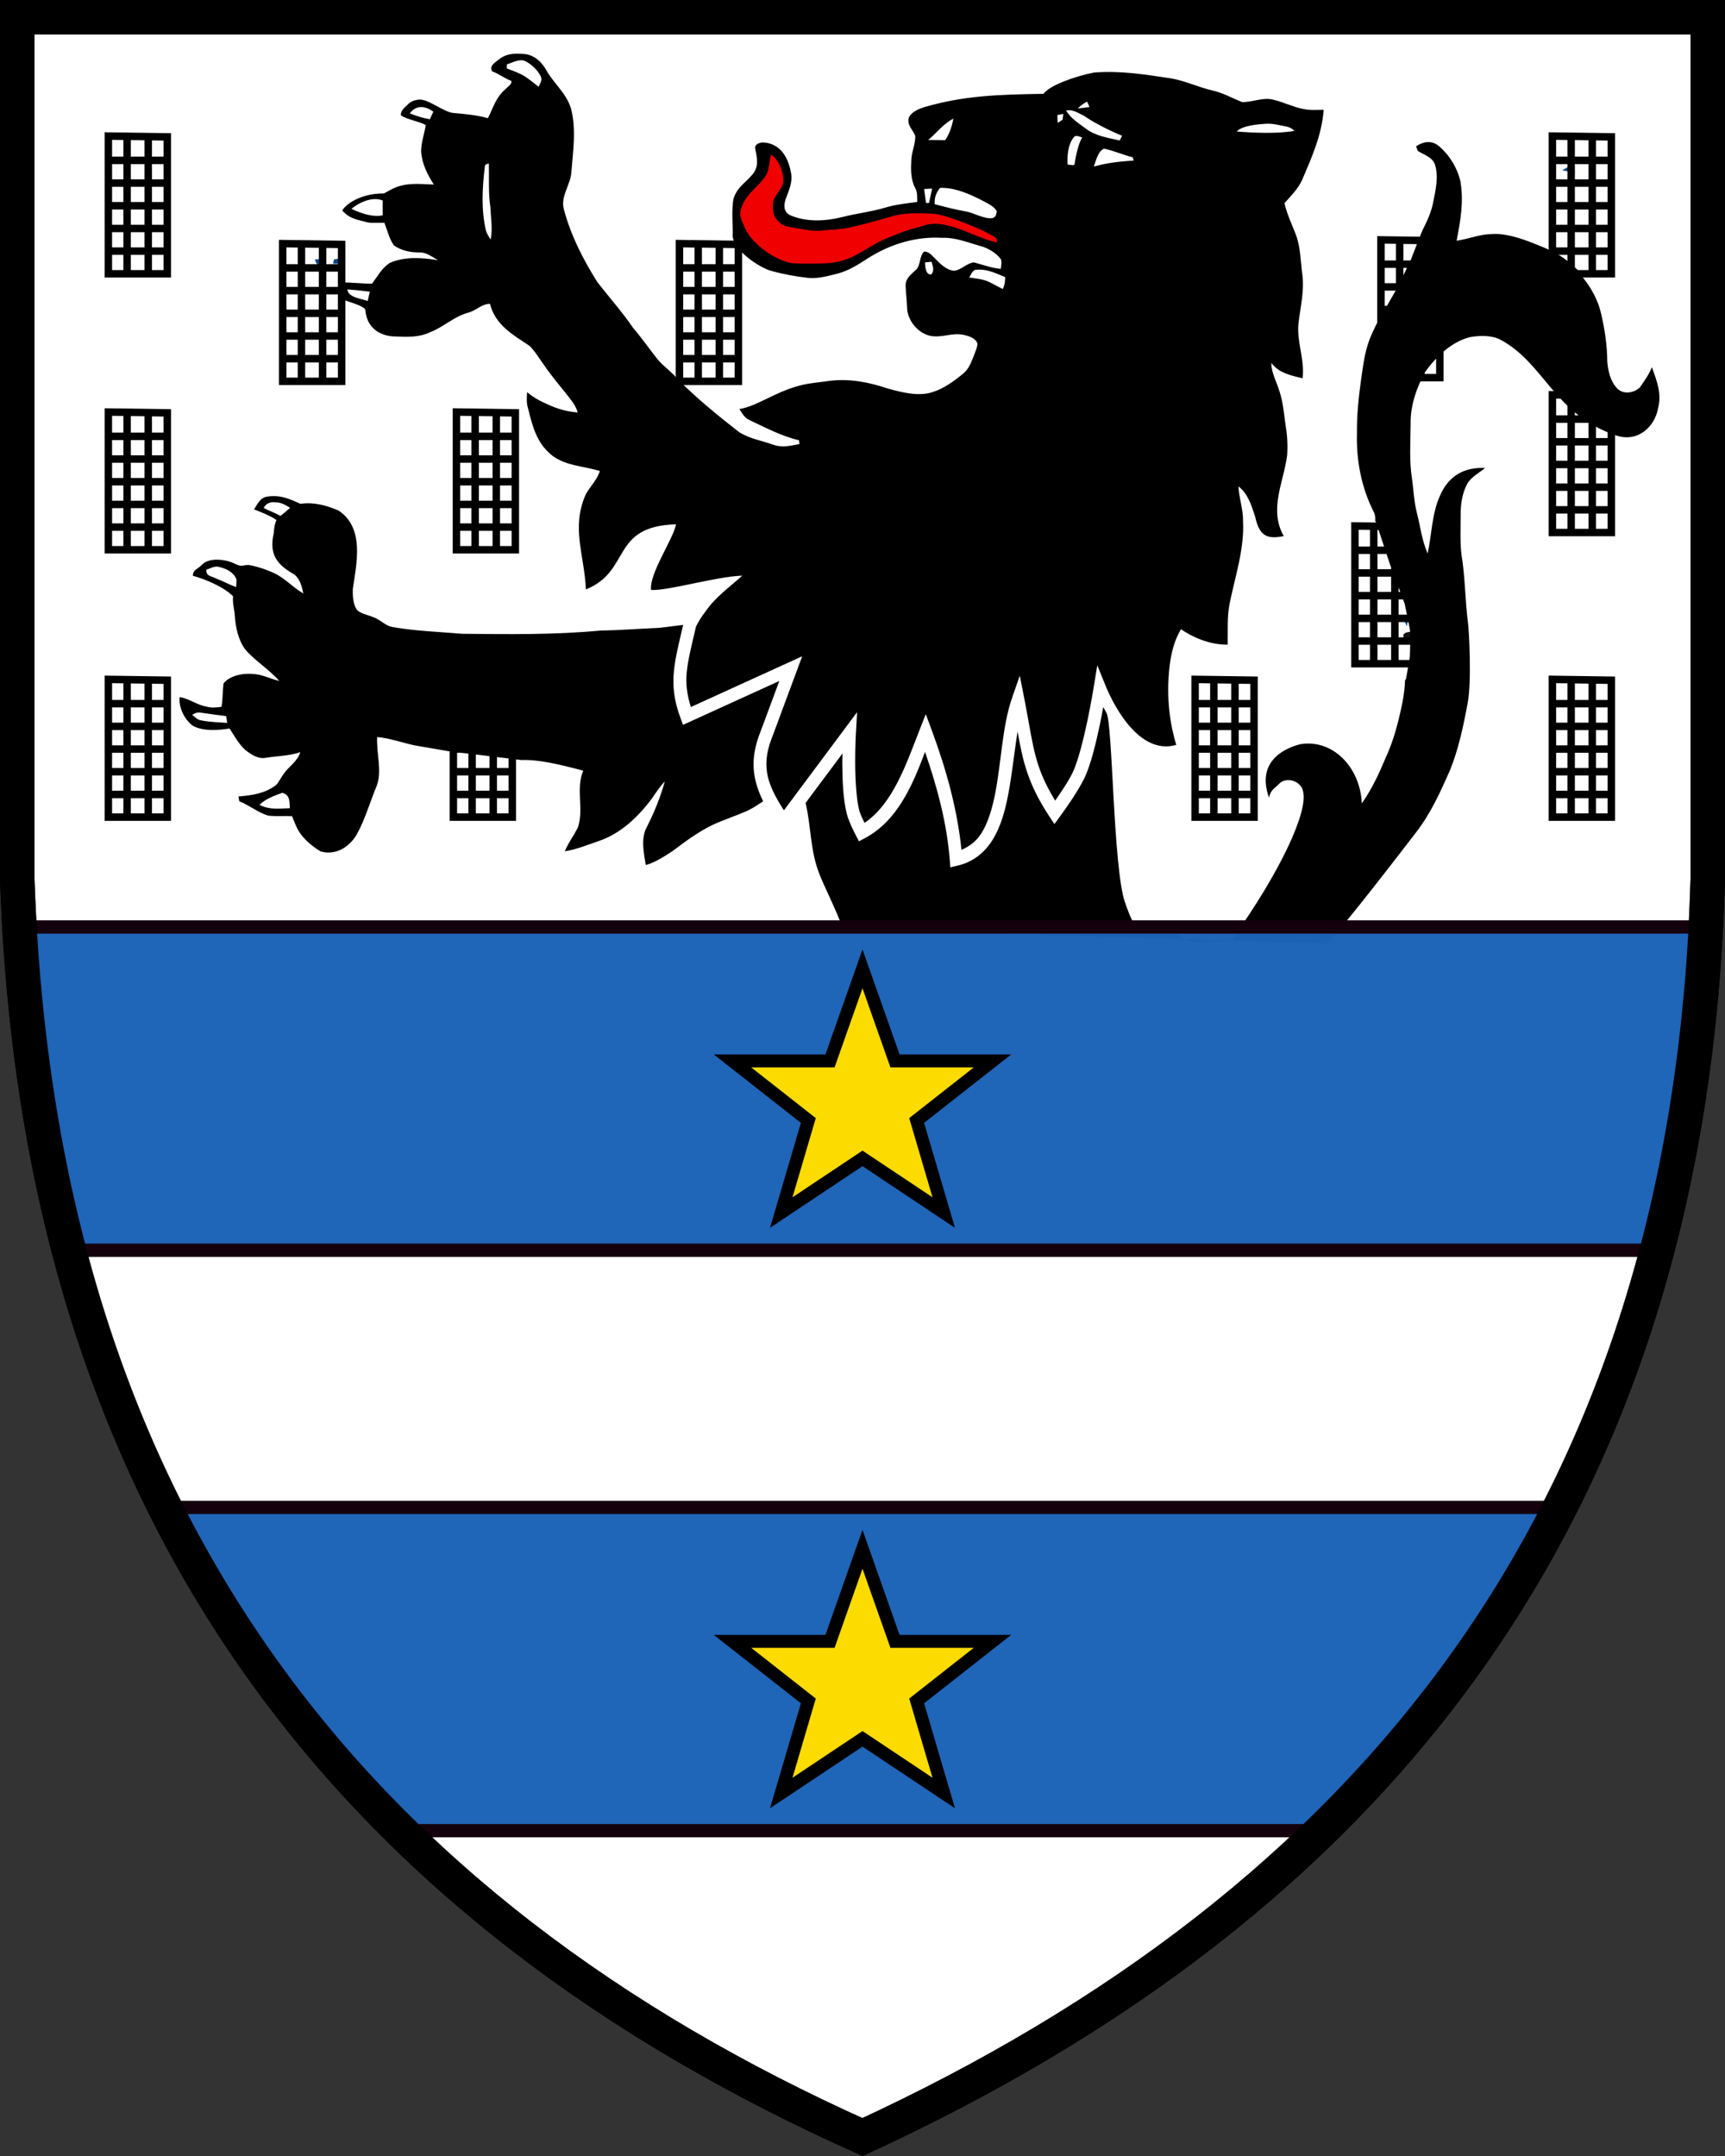
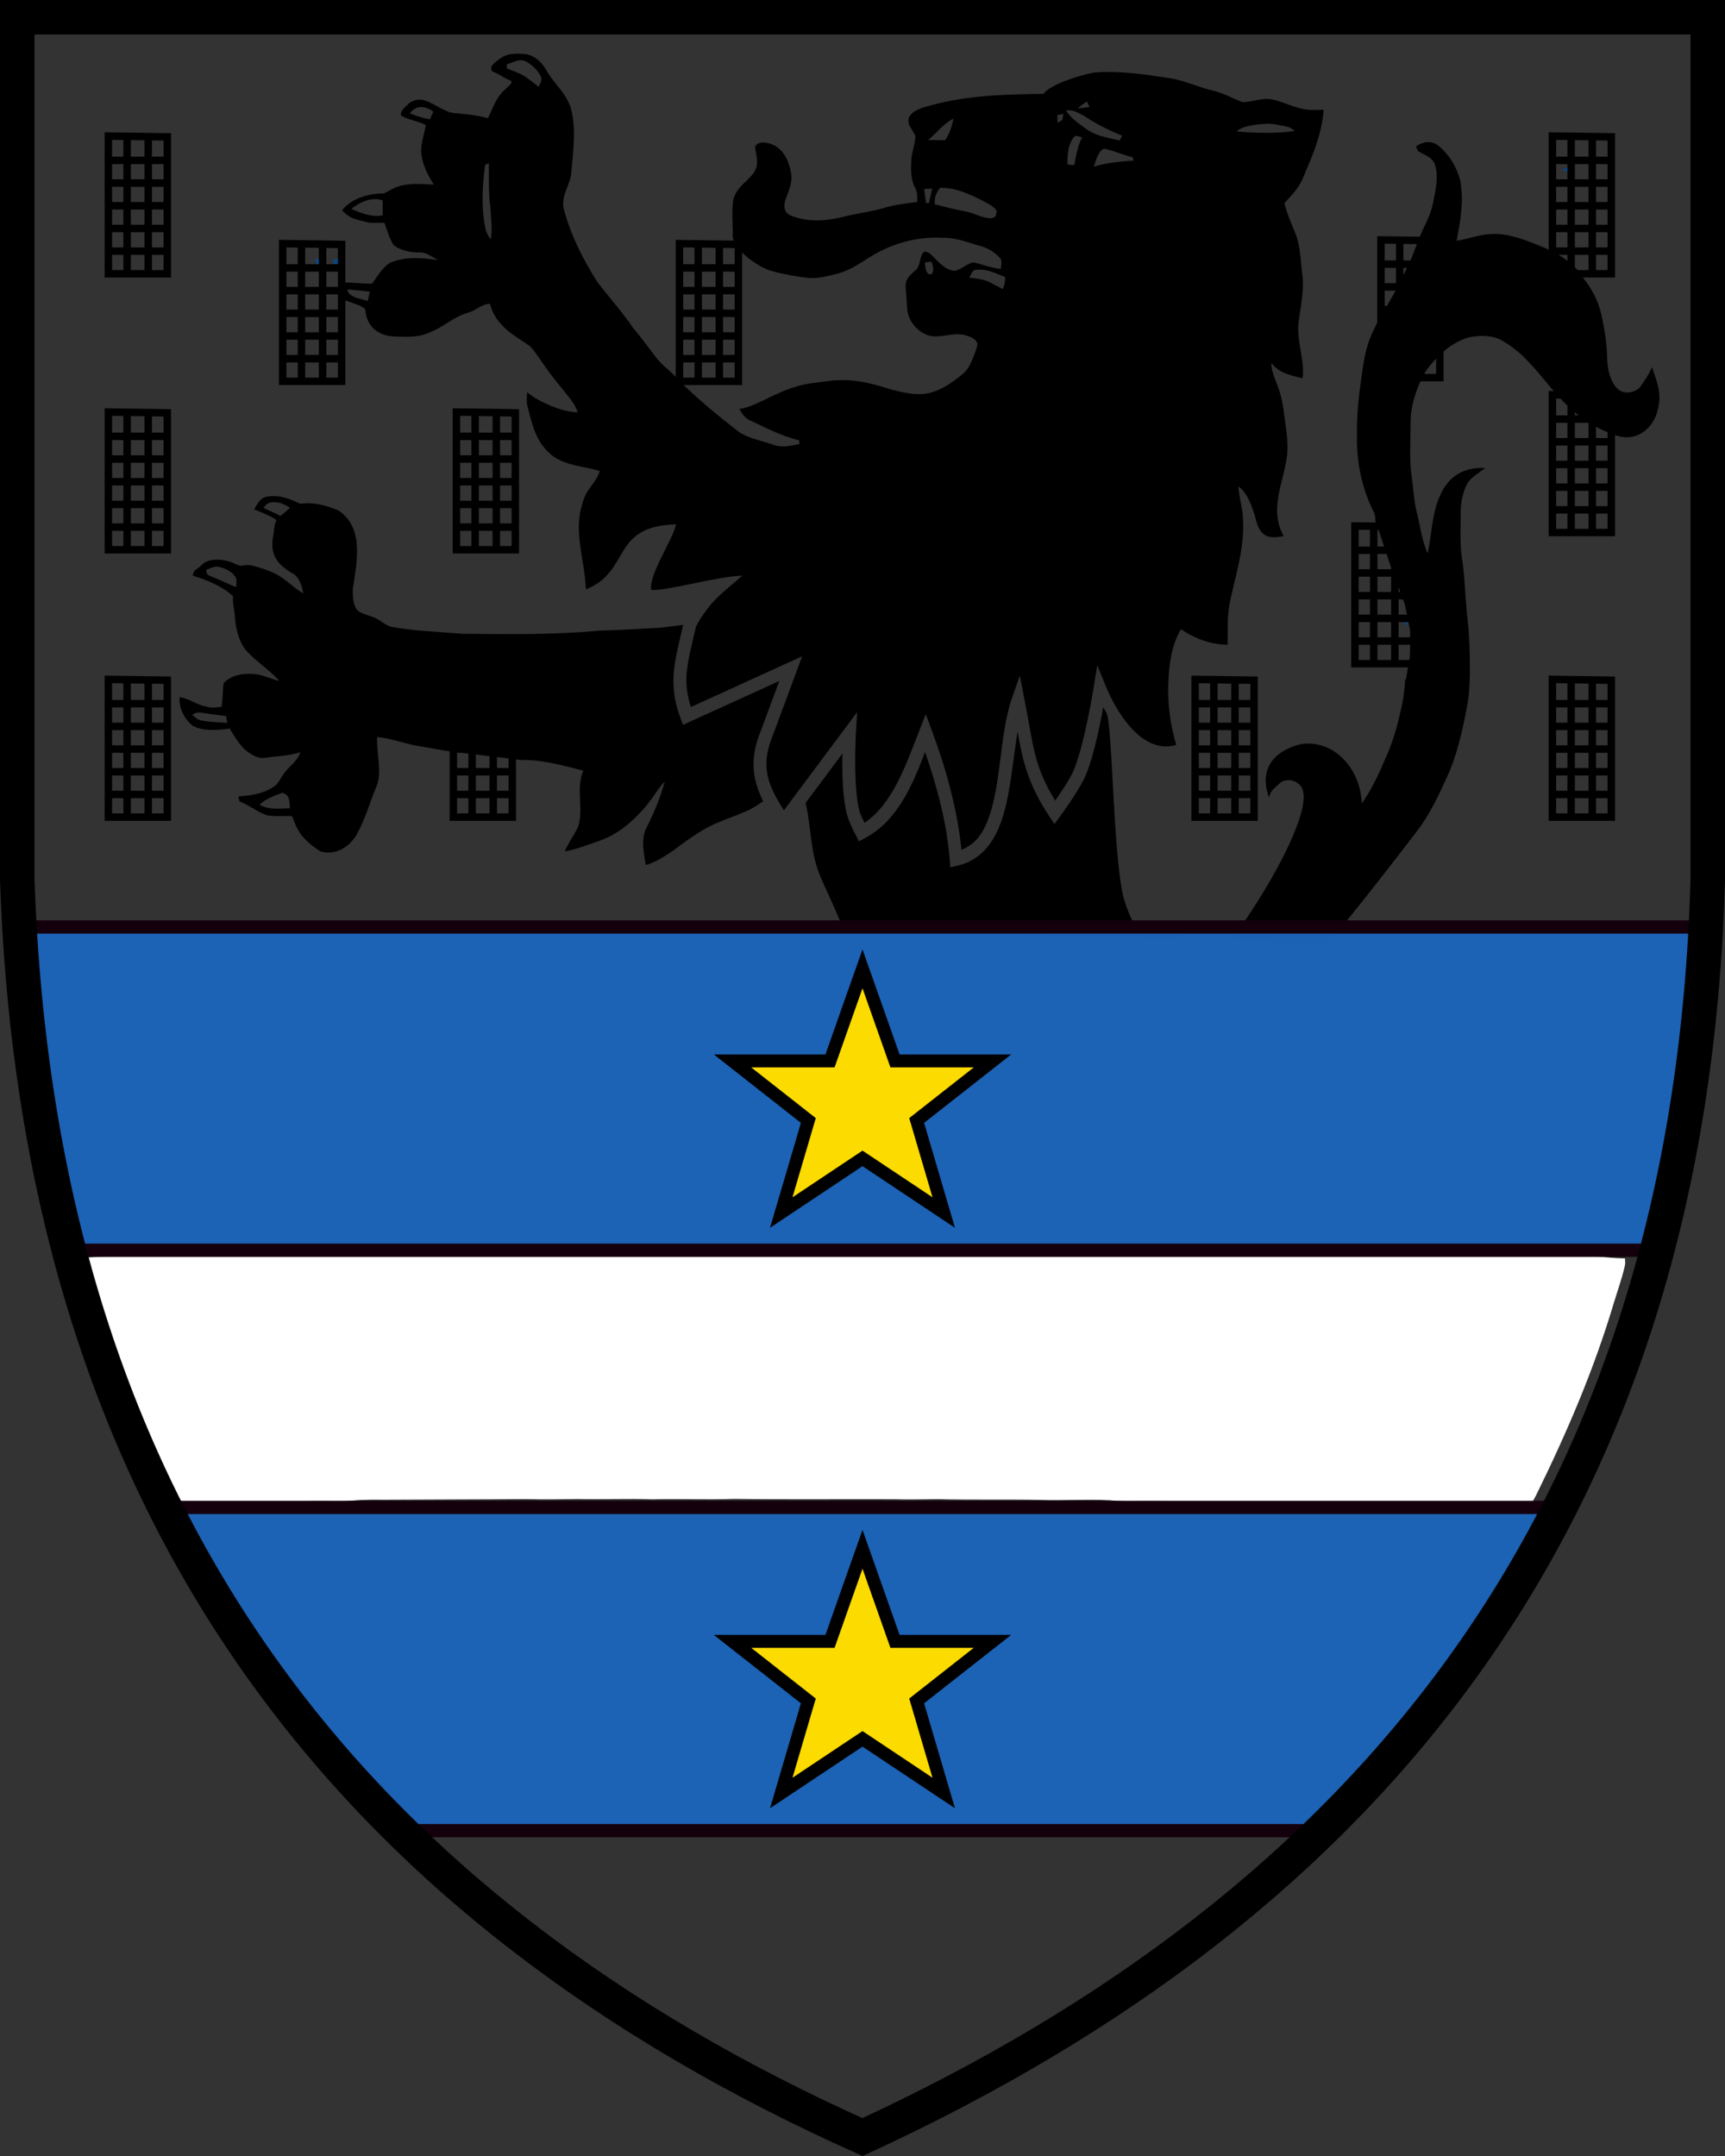
<svg xmlns="http://www.w3.org/2000/svg" width="400" height="500" version="1.1">
  <rect width="100%" height="100%" fill="#333333" stroke="none" />
-   <path d="M396 4H4v199.84c5 149.88 80 239.81 196 291.77 117-53.957 192-143.88 196-291.77z" fill="#fff" stroke="#000" stroke-width="8" />
  <path d="m118.78 12.508c-1.037 0.13-2.031 0.467-2.957 1.17-0.83 0.705-2.512 1.562-1.709 2.865 1.912 0.724 2.757 1.6 4.426 2.203 0.288 0.793-0.861 1.358-1.293 1.9-2.24 1.865-2.847 4.262-4.109 6.766-2.61-0.742-5.207-0.958-7.896-1.199-2.193-0.153-5.367-2.84-7.533-3.1-1.173-0.07-2.445 0.274-3.299 1.272-0.718 0.617-1.533 1.429-1.473 2.32 1.048 0.931 4.625 1.524 5.779 2.312-0.301 2.008-1.07 4.039-1.066 6.07 0.186 2.857 1.418 5.348 2.953 7.709-2.578-0.06-5.244-0.413-7.744 0.301-1.42 0.353-2.556 1.094-3.826 1.762-4.812-0.034-8.437 2.029-9.691 3.951 1.935 2.053 3.317 2.055 6.019 2.787 1.261 0.186 2.508 0.015 3.779 0.076 0.672 1.72 1.126 3.721 2.197 5.238 1.818 1.252 3.864 1.653 6.043 1.635 1.493-0.056 2.908 1.103 4.188 1.789-3.78-0.588-7.582-0.899-11.189 0.631-1.864 1.233-2.793 3.068-4.106 4.816-1.548 0.047-5.013-0.31-6.561-0.26l0.256 4.111c1.049 0.426 4.21 1.226 4.742 2.162 0.454 5.911 5.867 6.214 6.619 6.227 3.01 0.111 5.777 0.314 8.565-1.045 3.107-1.243 5.36-3.537 8.588-4.441 1.99-0.52 3.117-2.031 5.125-2.082 1.301 5.01 5.325 7.152 9.174 9.748 1.312 1.28 2.276 2.958 3.361 4.438 1.619 2.389 3.484 4.582 5.279 6.84 1.025 1.331 2.086 2.491 2.527 4.17-2.119-0.163-4.196-0.675-6.148-1.516-2.226-0.973-3.734-1.665-5.57-3.188-0.089 1.298-0.183 2.548 0.23 3.805 1.103 4.432 2.068 8.198 5.783 11.043 3.214 2.286 7.194 2.312 10.863 3.439-0.691 2.128-2.242 3.525-3.291 5.445-3.41 7.768-0.327 13.855 0.049 22.01 10.595-4.24 5.613-14.663 20.91-15.096-0.738 3.59-6.301 11.514-5.787 15.227 3.95 0.232 15-3.114 21.143-3.316-3.066 2.764-6.256 4.933-8.621 8.439-0.865 1.089-1.533 2.209-2.109 3.346-1.023 4.315-1.866 7.734-2.15 10.514-0.283 2.758 0.044 5.238 0.949 8.168l25.812-11.766-6.801 18.344-8e-3 0.023c-1.22 2.98-1.774 5.629-1.338 8.59 0.368 2.502 1.712 5.409 3.918 8.76l16.969-22.762-0.287 4.988s-0.176 3.06-0.158 6.857c0.017 3.798 0.264 8.368 0.969 11.045 0.204 0.774 0.712 1.759 1.195 2.783 6.623-4.47 9.69-13.702 12.77-21.555l1.436-3.664 1.367 3.693c3.34 9.021 5.909 18.155 6.91 27.783 1.955-0.84 3.529-2.07 4.691-3.959 1.48-2.406 2.45-5.628 3.144-9.205 1.39-7.154 1.65-15.612 3.867-21.994l1.82-5.24 1.07 5.443c2.146 10.938 2.111 15.276 7.133 23.545 1.293-1.853 3.19-4.644 4.158-6.731 1.139-2.454 2.392-7.409 3.283-11.629 0.891-4.22 1.467-7.76 1.467-7.76l0.857-5.277 2.014 4.953c0.875 2.152 6.988 16.225 16.301 13.518-1.258-4.131-2.505-10.658-1.5-18.656 0.395-2.899 1.084-5.65 2.596-8.182 2.509 1.76 6.548 3.643 10.828 3.586 0.054-3.901-0.138-6.251 0.418-9.377 1.276-6.377 3.478-12.751 3.144-19.271 0.046-2.768-0.942-5.306-1.062-8.047 2.18 1.646 3.011 4.394 3.828 6.881 0.978 4.367 2.491 5.497 6.676 4.639-3.532-6.205 2.5e-4 -12.505 0.781-18.734 0.152-2.233 0.046-4.475-0.316-6.684-0.403-2.745-0.584-5.426-1.424-8.055-0.672-2.328-1.873-4.18-1.939-6.674 1.394 1.657 2.688 2.548 7.269 3.543 0.542-4.322-1.436-8.496-0.949-12.799 0.432-3.705 1.348-7.342 0.908-11.066-0.478-3.353-0.362-6.418-1.603-9.65-0.937-2.347-1.981-4.614-2.57-7.09 1.567-1.767 3.138-3.275 4.135-5.469 2.272-5.329 4.509-10.32 4.967-16.186-1.692 0.024-3.265 0.164-4.934-0.23-2.44-0.5-4.676-1.698-7.102-2.189-2.193-0.459-4.719 0.709-6.889 0.621-2.31-0.91-4.435-2.13-6.883-2.686-3.349-0.77-6.342-2.277-9.727-2.824-5.978-0.895-11.691-1.824-17.771-1.328-4.498 0.89-10.34 3.018-11.664 4.932-10.692 0.163-18.548 0.429-27.729 3.107-1.359 0.468-2.753 1.02-3.486 2.342-0.529 1.84 0.863 2.75 1.484 4.318 0.042 1.79-0.803 3.574-0.914 5.383-0.116 2.254-0.217 4.615 0.877 6.66 0.575 1.053 0.467 2.119 0.49 3.269-2.56 0.338-5.09 0.589-7.576 1.35-3.223 0.964-6.558 1.294-9.809 2.148-3.96 0.987-8.32 1.206-12.137-0.441-1.47-0.788-1.475-2.244-1.006-3.668 0.723-2.063 1.659-3.799 1.27-6.09-1.12-6.257-4.816-7.102-6.725-7.102-0.83 0.116-1.851 0.521-1.559 1.565 0.366 1.985 0.826 3.743-0.412 5.547-1.683 2.175-3.905 3.208-4.693 6.098-0.393 2.53-0.156 5.179-0.135 7.756-0.618 3.726 6.412 8.228 9.016 8.838 2.755 0.77 5.59 1.284 8.432 1.6 2.203 0.245 4.601-0.427 6.734-0.951 2.741-0.705 4.946-2.17 7.289-3.672 5.087-3.223 11.016-5.013 17.062-4.666 3.204-0.102 5.882 1.067 8.891 1.902 1.81 0.491 3.552 1.538 4.725 3.008 0.306 0.742 0.065 1.527 4e-3 2.291-2.17-0.199-4.153-0.965-6.24-1.498-1.54 0.116-2.975 1.788-4.551 1.935-1.759-0.079-3.334-1.673-4.484-2.869-0.775-0.706-1.345-1.584-2.49-1.58-1.197 0.984-0.732 3.419-2.082 4.379-1.052 1.03-2.181 1.8-2.227 3.428 0.05 1.702 0.28 3.39 0.34 5.092 0.032 2.99 2.42 5.96 5.328 6.641 2.81 0.557 5.129-0.844 7.902-0.195 1.173 0.269 2.653 0.737 3.094 1.994-0.042 0.895-0.465 1.813-0.771 2.648-0.686 1.67-1.173 3.224-2.633 4.396-2.078 1.693-4.468 3.447-7.061 4.221-3.18 1.063-7.128 0.046-10.277-0.826-4.387-1.475-8.799-2.356-13.451-1.809-2.1 0.33-4.992 0.529-7.098 1.127-5.802 1.528-9.822 4.79-13.912 5.422 0.659 1.002 1.11 1.98 2.25 2.522 3.817 1.786 7.446 3.744 11.578 4.727 0.037 0.292 0.072 0.585 0.105 0.877-2.124 0.399-4.036 0.904-6.16 0.121-2.574-0.9-5.553-1.406-7.844-2.904-4.917-3.804-9.633-7.683-14.219-12.219-1.433-1.836-3.403-3.029-4.85-4.865-1.86-2.356-3.522-4.766-5.479-7.039-2.548-3.747-5.583-7.119-8.342-10.699-3.344-5.32-6.118-10.765-7.75-16.863-0.803-2.958 1.522-5.624 1.738-8.49 0.369-4.883 1.208-9.92-0.092-14.93-1.229-3.742-4.002-5.694-5.824-9.02-1.043-1.748-2.51-3.127-4.568-3.502-1.102-0.121-2.183-0.195-3.221-0.064zm2.088 1.465c0.204-0.003 0.407 0.019 0.605 0.066 1.544 0.608 3.227 2.199 3.936 3.701 0.413 0.886-0.184 1.58-0.5 2.387-1.052-0.788-2.065-1.665-3.164-2.379-1.261-0.825-2.827-1.326-4.227-1.887l0.014-0.922c1.01-0.32 2.226-0.96 3.336-0.967zm131.21 9.586 0.561 1.258c-0.904 0.143-1.811 0.25-2.719 0.32 0.639-0.628 1.366-1.159 2.158-1.578zm-154.37 1.27c0.955 0.012 1.927 0.445 2.781 1.068-0.296 0.576-0.563 1.168-0.799 1.772-1.922-0.381-2.688-0.625-4.664-1.375 0.788-1.066 1.727-1.477 2.682-1.465zm150.06 0.734c1.313-0.028 2.34 0.695 3.557 1.272 2.577 1.822 6.849 3.853 8.877 4.646-0.185 0.37-0.375 0.738-0.57 1.1-2.597-0.594-5.594-1.055-7.75-2.682-1.757-1.313-3.503-2.359-4.695-4.275 0.2-0.037 0.394-0.057 0.582-0.061zm-1.201 0.857c-0.055 0.45-0.121 0.9-0.186 1.35-0.376 0.246-0.751 0.493-1.127 0.734-0.028-0.607-0.064-1.21-0.064-1.822 0.46-0.088 0.918-0.178 1.377-0.262zm-25.496 1.088c-0.334 1.826-0.868 3.448-1.897 5.012-1.313-0.019-2.628-0.048-3.945-0.043 2.114-1.795 3.482-3.732 5.842-4.969zm72.914 1.18c0.817-6e-3 1.614 0.117 2.422 0.279 1.391 0.352 2.717 0.274 3.742 1.383-3.64 0.69-9.694 0.482-13.371 0.135 1.312-1.406 5.034-1.671 6.856-1.787 0.118-6e-3 0.235-0.008 0.352-0.01zm-44.316 2.846c0.442 0.02 0.967 0.259 1.277 0.369-0.82 1.172-1.464 4.138-1.795 6.232-0.057 0.367-1.221 0.019-1.592 0.029-0.121-2.036 0.085-4.732 1.467-6.35 0.143-0.225 0.378-0.292 0.643-0.281zm81.217 1.424c-0.852 0.077-1.698 0.438-2.522 0.967 0.12 0.366 0.256 0.724 0.404 1.076 1.368 0.89 3.296 1.388 3.941 3.053 0.96 2.917 0.173 6.015-0.389 8.935-0.448 2.254-1.386 4.246-2.387 6.25l-0.533 1.248-2.291 5.857-2.865 5.965-4.287 7.553-0.127 0.051c-1.012 1.97-2.05 4.007-2.689 6.098-0.82 2.592-1.125 5.322-1.529 8.062-0.574 4.113-1.011 8.232-0.955 12.391-0.19 6.206 1.028 12.639 3.857 18.189 0.404 0.755 0.417 1.512 0.389 2.293l0.131 0.035 3.264 9.855 3.43 9.203 1.439 7.059-0.229 5.16-0.898 5.16-0.227 0.348c-0.076 1.711-0.277 3.414-0.602 5.096-0.908 4.466-2.009 8.829-3.938 12.975-1.544 3.673-3.189 7.205-5.486 10.475-0.384-8.498-6.854-15.017-14.336-13.707-2.798 0.71-10.371 3.493-7.182 12.387 0.389-1.977 1.586-2.338 2.514-3.391 1.803-1.526 4.948-0.381 5.383 1.932 1.162 4.605-4.938 18.126-16.485 34.365-17.71 2.628-11.024-4.815-14.372-3.199-2.718-0.028-5.769 0.108-8.395-0.602-0.895-1.465-1.451-3.165-2.031-4.779-2.778-7.933-2.84-41.397-4.305-43.984-0.247-0.452-0.487-0.894-0.762-1.369-0.26 1.44-0.295 1.813-0.752 3.978-0.908 4.296-2.088 9.233-3.498 12.273-1.695 3.655-5.791 9.158-5.791 9.158l-1.275 1.736-1.185-1.799c-5.02-7.609-6.154-12.919-7.352-19.643-0.765 4.668-1.268 9.918-2.221 14.83-0.729 3.75-1.743 7.293-3.535 10.205-1.791 2.913-4.459 5.18-8.141 6.039l-1.699 0.396-0.137-1.74c-0.675-8.615-2.913-16.83-5.723-25.021-2.845 7.502-6.3 15.946-13.992 20.021l-1.34 0.709-0.695-1.35s-1.559-2.895-2.098-4.943c-0.866-3.281-1.049-7.897-1.068-11.795-6e-3 -1.268 0.03-1.266 0.053-2.293l-8.559 11.48c1.319 5.563 1.02 11.188 3.297 16.742 1.032 2.652 4.003 8.514 5.34 12.43l112.3 3.446c4.34-4.563 16.921-20.983 20.738-25.94 3.343-4.373 5.467-9.14 7.693-14.125 2.027-4.948 3.181-10.458 4.15-15.703 0.959-4.938 0.327-16.902 0.074-18.635-0.677-5.226-0.63-10.476-1.488-15.67-0.385-3.051-0.197-6.202-0.215-9.271 0-2.518 0.32-4.966 1.498-7.219 0.853-1.578 2.811-2.616 4.18-3.731-3.837-0.188-8.221 1.026-10.531 6.58-1.804 4.026-1.865 8.922-2.793 13.254-1.359-3.103-1.684-6.261-2.518-9.512-0.645-2.57-0.742-5.102-1.09-7.699-0.705-4.23-0.357-8.723-0.338-13.008-0.056-4.123 1.39-8.296 3.361-11.871 2.504-3.515 6.116-7.05 10.434-8.098 2.221-0.38 4.875-0.459 6.943 0.557 10.358 5.491 12.435 17.307 26.828 22.229 5.297 1.811 9.065-2.239 9.771-6.123 0.965-3.585-0.235-6.389-1.385-9.691-0.84 2.007-1.722 3.097-2.775 4.674-1.387 1.35-3.923 1.762-5.342 0.186-1.507-1.554-2.096-4.122-2.24-6.223-0.014-3.71-0.587-7.337-1.398-10.949-0.719-3.13-2.229-5.984-4.256-8.465 0.045-0.122 0.095-0.242 0.141-0.363l-0.961-1.027c-3.744-3.716-6.074-4.77-10.58-6.535-3-1.182-6.441-2.368-9.691-2.164-2.917 0.037-5.303 1.13-8.184 1.543 0.89-4.68 1.694-9.021 0.869-13.811-0.728-3.135-2.674-6.302-5.197-8.305-0.846-0.617-1.703-0.826-2.555-0.75zm-74.867 1.516c2.254 0.468 4.379 1.441 6.619 1.998 0.083 0.255 0.16 0.51 0.244 0.76-4.923 0.329-6.895 0.776-9.246 1.387 0.482-1.28 0.973-3.598 2.383-4.144zm-142.66 3.436c0.08 3.403-0.158 6.761 0.357 10.156 0.083 2.453 0.575 5.082 0.047 7.494-0.39-0.65-0.834-1.314-1.066-2.037-1.14-4.777-0.869-9.869-0.289-14.715 0.042-0.812 0.325-0.652 0.951-0.898zm105.23 5.662c3.188 0.034 6.491 1.548 9.256 2.969 1.118 0.626 2.678 1.279 3.299 2.453-0.153 0.806-0.195 1.414-1.137 1.609-2.017 0.153-4.086-1.22-6.08-1.576-2.435-0.418-4.803-1.04-7.186-1.676-0.06-1.623 0.259-2.453 1.213-3.766 0.212-0.011 0.423-0.017 0.635-0.014zm-2.439 0.16-0.734 3.348-0.688-0.004-0.434-3.244zm-129.38 2.443c0.668-0.027 1.333 0.064 1.965 0.318 5e-3 0.5 0.006 2.937 0.01 3.438-2.184 0.478-4.791-0.344-7.262-1.494 1.252-1.035 3.283-2.182 5.287-2.262zm129.24 14.527c0.292 1.039 0.714 1.957-0.029 2.922-1.33 0.264-1.482-1.882-1.482-2.773 0.501-0.06 1.006-0.111 1.512-0.148zm11.109 1.818h2e-3c2.122 8e-3 4.019 0.95 5.969 1.744-0.019 1.007-0.124 1.85-0.559 2.768-1.044-0.51-2.056-1.089-3.094-1.609-1.401-0.7-3.174-0.833-4.709-1.07 0.497-0.654 0.746-1.827 1.725-1.803 0.225-0.021 0.446-0.03 0.666-0.029zm-146.57 4.594c1.732 0.12 3.478 0.307 5.205 0.531-0.151 0.732-0.317 1.462-0.496 2.188-0.998-0.538-4.529-0.699-4.709-2.719zm-16.393 47.965c-0.627-0.046-1.284-0.031-2.002 0.061-1.823 0.19-2.371 1.643-3.238 2.998 1.076 0.409 4.006 1.53 5.207 2.486-0.386 0.715-0.543 1.681-0.65 3.035-1.184 5.128 0.979 7.449 4.863 9.615 1.293 1.14 1.653 2.76 2.014 4.369-2.472-1.429-4.185-3.49-6.773-4.729-1.672-0.771-3.421-1.364-5.217-1.77-1.837-0.427-1.95 0.552-3.717-0.32-2.323-1.228-6.292-1.576-7.846 0.186-1.09 1.08-2.037 1.086-2.07 2.523 2.834 0.76 7.168 2.568 9.315 4.752-0.149 1.664 0.302 2.982 0.4 4.4 0.157 2.704 0.801 5.791 2.475 7.984 2.333 2.68 5.515 4.586 7.852 7.248-2.245-0.524-3.979-1.552-6.289-1.635-3.52-0.227-5.963 1.146-6.662 2.275-0.186 1.785-0.164 3.579-0.447 5.354-1.196 0.19-2.337 0.284-3.519-0.045-2.225-0.4-3.956-1.837-6.182-2.207-0.339 2.36 1.177 5.352 3.111 6.697 2.435 1.275 5.824 1.009 8.463 0.596 1.085 1.693 2.138 3.619 3.641 4.973 1.345 1.053 2.982 2.17 4.781 1.809 2.695-0.446 5.357-0.394 7.973-1.303-0.747 2.305-2.63 3.219-3.924 5.125-0.589 0.816-1.028 1.802-1.728 2.525-2.616 1.971-5.534 2.366-8.711 2.631 0.06 0.375 0.131 0.742 0.211 1.109 2.323 0.913 4.279 2.587 6.644 3.311 1.841 0.269 3.744 0.023 5.604 0.162 0.273 0.719 0.553 1.434 0.873 2.139 1.034 2.56 3.392 4.596 5.697 6.006 3.4 0.997 6.535-0.854 8.301-3.721 2.013-3.496 3.156-7.683 4.719-11.402 1.354-3.381-0.081-7.723 0.131-11.391 2.992 0.273 5.712 1.299 8.625 1.924l7.812 1.346 16.973 2.059 4e-3 8e-3c4.04-0.146 8.534 0.925 14.369 2.459-1.776 4.258 0.182 8.806-1.201 13.074-0.913 1.962-2.267 3.617-3.064 5.635 2.731-0.44 5.415-1.551 8.035-2.441 5.022-1.748 9.05-5.624 12.166-9.816 0.937-1.364 1.827-2.741 2.977-3.947-0.969 3.587-2.496 7.299-4.215 10.676-1.382 2.579-0.636 5.969-0.191 8.711 2.198-0.604 4.221-1.955 6.127-3.18 2.973-2.216 5.802-4.373 9.168-6.033 2.588-1.224 5.357-2.104 7.982-3.25 1.387-0.594 2.658-1.475 3.943-2.326-1.084-2.187-1.76-4.239-2.051-6.219-0.53-3.596 0.19-6.892 1.529-10.166l4.266-11.51-22.322 10.174-0.564-1.504c-1.534-4.09-1.91-7.468-1.539-11.102 0.31-3.022 1.149-6.432 2.139-10.582-1.907 0.221-3.805 0.51-5.715 0.699-4.526 0.185-9.023 0.555-13.559 0.629-10.647 0.997-21.32 0.85-32 0.738-5.194-0.45-10.741-0.626-15.961-1.535-1.958-0.297-2.96-1.803-4.801-2.383-1.132-0.468-2.621-0.724-3.553-1.545-0.979-1.29-1.068-3.333-1.027-4.891 0.867-5.94 2.789-14.172-3.297-18.223-2.865-1.225-5.772-2.009-8.842-1.562-2.035-0.922-3.63-1.625-5.51-1.764zm-0.172 1.43c1.153-0.01 2.23 0.589 3.281 1.268-0.663 0.565-1.56 1.366-2.26 1.881-0.888-0.646-2.802-1.22-3.842-1.875 0 0 0.606-1.601 2.82-1.273zm-13.641 14.896c0.278 8e-3 3.605 0.565 4.494 2.967 0 0.593-0.032 1.191-0.092 1.785-1.623-0.626-3.168-1.429-4.787-2.062-1.062-0.57-2.178-0.436-2.109-1.953 0.803-0.312 1.63-0.76 2.494-0.736zm-4.207 33.826c0.188 0 0.393 0.023 0.623 0.07 1.892 0.296 3.795 0.532 5.697 0.773 0.083 0.524 0.156 1.048 0.221 1.576-2.012-0.153-4.085-0.19-6.061-0.594-0.877-0.134-1.373-0.753-2.055-1.268 0.591-0.362 1.011-0.56 1.574-0.559zm19.305 18.627c1.864 0.501 1.654 2.015 1.779 3.564-2.485 0.088-4.74 0.435-7.041-0.771 1.368-1.395 3.462-2.12 5.262-2.793zm125.12 30.365 1.941 1.156c-0.748-0.642-1.461-1.192-1.941-1.156z" />
-   <path d="M178.753 35.878c-.464 1.848-.246 3.52-1.385 5.159-1.89 2.658-4.516 4.02-5.511 7.382-.676 1.667.49 3.385 1.088 4.923 2.451 4.451 8.408 7.623 11.162 7.729a92.76 92.76 0 0 0 6.997-.005c6.306-.161 8.802-3.171 13.843-5.506 2.83-1.172 5.497-2.33 8.484-2.978 5.578-2.453 12.16 2.492 17.737 3.636l-.072-.909c-2.17-1.769-10.879-5.135-13.974-5.668-3.543-.231-7.418-.421-10.836.685-3.034.894-6.095 1.724-9.184 2.414-2.168.49-4.335.49-6.535.745-1.875.204-3.89-.264-5.757-.532-1.662-.334-3.306-.352-4.464-1.76-1.255-1.325-1.269-2.988-.995-4.692.648-1.75 2.514-3.13 2.278-5.076-.19-1.996-1.08-4.45-2.876-5.548z" fill="#f00000" />
  <g fill="#054789">
    <path d="M363.505 38.79c.917-.092 1.186.584 1.76 1.14a18.43 18.43 0 0 1-2.973-.445c.393-.254.796-.486 1.213-.694zM371.985 52.31c.486-.075.977-.13 1.468-.177-.07.352-.144.704-.218 1.052-.482.213-.959.421-1.44.63.046-.505.111-1.006.19-1.506zM73.027 60.155a38.11 38.11 0 0 1 1.774-.075c-.2.575-.408 1.144-.621 1.714-.746-.454-.917-.815-1.153-1.64zM77.45 60.15c.458-.07.921-.13 1.389-.171v1.204c-.537-.01-1.074-.014-1.616-.019.07-.343.143-.676.227-1.014zM325.492 142.645c.403-.064.81-.12 1.218-.162a51.987 51.987 0 0 1-.5 2.774c-.366-.847-.713-1.667-.718-2.612z" />
  </g>
-   <path d="M327.317 146.452c-.097 1.538-.375 2.033-1.491 3.052-.172-.75-.445-1.574-.39-2.348.515-.62 1.158-.532 1.88-.704z" fill="#141110" />
  <path d="M90.996 289.913c15.45-.157 30.913-.032 46.367-.167 2.636-.19 5.224-.449 7.874-.125 2.357.287 4.58-.236 6.942-.204 8.489.033 16.982.07 25.471.042 2.478.116 4.9.468 7.387.31 26.227-.013 52.527.06 78.754.125 7.238.19 14.555-.287 21.766.32 13.278.125 26.57.116 39.847.236 9.068.69 18.233-.05 27.306.7 5.853.11 11.74-.07 17.594.208 2.162.24 4.316.463 6.493.486.046.598.12 1.167-.033 1.755-.639 2.798-1.612 5.549-2.46 8.29-4.626 15.612-10.952 30.32-18.12 44.9-.436.731-.811 1.88-1.677 2.172-1.645.268-3.377.083-5.04.125-3.556.05-7.099.028-10.65-.056-3.27-.074-6.508.18-9.726-.162-2.756-.24-5.558-.06-8.337-.139-7.41-.171-14.815-.037-22.23-.213-4.654-.477-9.23-.162-13.893-.255-5.715-.083-11.43-.078-17.145-.134-3.413-.055-6.77.195-10.18-.208-5.223-.278-10.475.083-15.708-.074-8.04-.158-16.08.032-24.12-.176-3.399.032-6.789.12-10.188.018-12.347-.05-24.698.084-37.045-.079-6.33.237-12.657-.064-18.993.102-5.714-.208-11.42.065-17.135-.07-4.015.047-8.026.135-12.041.015-10.647.092-21.304.074-31.955.148-2.774.01-5.595-.083-8.337.194-2.82.283-5.483.08-8.336.112-9.864.203-19.784.092-29.64.199-3.098-.033-6.159.208-9.188-.12-2.936-7.04-6.83-14.205-8.549-21.62-.634-1.305-1.514-2.43-1.931-3.852-2.066-6.086-4.233-12.102-5.77-18.358-.987-4.016-3.02-8.448-2.714-12.579 1.972-.092 3.955-.07 5.927-.231 3.335-.352 6.697-.135 10.04-.45 3.118-.342 6.262-.11 9.407-.245 5.706-.18 11.471.139 17.135-.417 11.764-.11 23.592-.24 35.355-.18-.834-.2-1.681-.213-2.524-.343z" fill="#fff" />
  <path d="m4.492 214.98c1.53 26.941 5.395 51.88 11.402 74.965h368.4c6.036-23.106 9.841-48.045 11.223-74.965zm33.553 134.61c14.192 28.466 32.53 53.304 54.432 74.965h214.36c22.223-21.774 40.77-46.625 55.098-74.965z" fill="#1c63b7" fill-opacity=".981" stroke="#14000d" stroke-width="3.078" />
  <path d="m200 224.69 7.535 21.35h22.605l-17.582 13.814 6.279 21.35-18.838-12.559-18.838 12.559 6.28-21.35-17.583-13.814h22.605zm0 134.61 7.535 21.35h22.605l-17.582 13.814 6.279 21.35-18.838-12.559-18.838 12.559 6.28-21.35-17.583-13.814h22.605z" fill="#fcdb00" stroke="#000" stroke-width="3" />
  <path d="M396 4H4v199.84c5 149.88 80 239.81 196 291.77 117-53.957 192-143.88 196-291.77z" fill="none" stroke="#000" stroke-width="8" />
  <path d="M24.259 30.678v33.684h15.393V30.895zm1.73 1.754 2.62.037v3.856h-2.62zm4.348.062 3.17.045v3.786h-3.17zm4.9.069 2.684.039v3.723h-2.683zm-9.247 5.492h2.619v3.535h-2.62zm4.347 0h3.17v3.535h-3.17zm4.9 0h2.684v3.535h-2.683zm-9.247 5.266h2.619v3.53h-2.62zm4.347 0h3.17v3.53h-3.17zm4.9 0h2.684v3.53h-2.683zm-9.247 5.261h2.619v3.531h-2.62zm4.348 0h3.17v3.531h-3.17zm4.9 0h2.684v3.531h-2.685zm-9.248 5.262h2.619v3.531h-2.62zm4.348 0h3.17v3.531h-3.17zm4.9 0h2.684v3.531h-2.685zm-9.248 5.262h2.62v3.525h-2.62zm4.348 0h3.17v3.525h-3.17zm4.9 0h2.684v3.525h-2.685zM24.259 94.678v33.684h15.393V94.895zm1.73 1.754 2.62.037v3.856h-2.62zm4.348.062 3.17.045v3.786h-3.17zm4.9.069 2.684.039v3.723h-2.683zm-9.247 5.492h2.619v3.535h-2.62zm4.347 0h3.17v3.535h-3.17zm4.9 0h2.684v3.535h-2.683zm-9.247 5.266h2.619v3.53h-2.62zm4.347 0h3.17v3.53h-3.17zm4.9 0h2.684v3.53h-2.683zm-9.247 5.261h2.619v3.531h-2.62zm4.348 0h3.17v3.531h-3.17zm4.9 0h2.684v3.531h-2.685zm-9.248 5.262h2.619v3.531h-2.62zm4.348 0h3.17v3.531h-3.17zm4.9 0h2.684v3.531h-2.685zm-9.248 5.262h2.62v3.525h-2.62zm4.348 0h3.17v3.525h-3.17zm4.9 0h2.684v3.525h-2.685zM24.259 156.68v33.684h15.393v-33.467zm1.73 1.754 2.62.037v3.856h-2.62zm4.348.062 3.17.045v3.786h-3.17zm4.9.069 2.684.039v3.723h-2.683zm-9.247 5.492h2.619v3.535h-2.62zm4.347 0h3.17v3.535h-3.17zm4.9 0h2.684v3.535h-2.683zm-9.247 5.266h2.619v3.53h-2.62zm4.347 0h3.17v3.53h-3.17zm4.9 0h2.684v3.53h-2.683zm-9.247 5.261h2.619v3.531h-2.62zm4.348 0h3.17v3.531h-3.17zm4.9 0h2.684v3.531h-2.685zm-9.248 5.262h2.619v3.531h-2.62zm4.348 0h3.17v3.531h-3.17zm4.9 0h2.684v3.531h-2.685zm-9.248 5.262h2.62v3.525h-2.62zm4.348 0h3.17v3.525h-3.17zm4.9 0h2.684v3.525h-2.685zM104.26 156.68v33.684h15.393v-33.467zm1.73 1.754 2.62.037v3.856h-2.62zm4.348.062 3.17.045v3.786h-3.17zm4.9.069 2.684.039v3.723h-2.683zm-9.247 5.492h2.619v3.535h-2.62zm4.347 0h3.17v3.535h-3.17zm4.9 0h2.684v3.535h-2.683zm-9.247 5.266h2.619v3.53h-2.62zm4.347 0h3.17v3.53h-3.17zm4.9 0h2.684v3.53h-2.683zm-9.247 5.261h2.619v3.531h-2.62zm4.348 0h3.17v3.531h-3.17zm4.9 0h2.684v3.531h-2.685zm-9.248 5.262h2.619v3.531h-2.62zm4.348 0h3.17v3.531h-3.17zm4.9 0h2.684v3.531h-2.685zm-9.248 5.262h2.62v3.525h-2.62zm4.348 0h3.17v3.525h-3.17zm4.9 0h2.684v3.525h-2.685zM276.26 156.68v33.684h15.393v-33.467zm1.73 1.754 2.62.037v3.856h-2.62zm4.348.062 3.17.045v3.786h-3.17zm4.9.069 2.684.039v3.723h-2.683zm-9.247 5.492h2.619v3.535h-2.62zm4.347 0h3.17v3.535h-3.17zm4.9 0h2.684v3.535h-2.683zm-9.247 5.266h2.619v3.53h-2.62zm4.347 0h3.17v3.53h-3.17zm4.9 0h2.684v3.53h-2.683zm-9.247 5.261h2.619v3.531h-2.62zm4.348 0h3.17v3.531h-3.17zm4.9 0h2.684v3.531h-2.685zm-9.248 5.262h2.619v3.531h-2.62zm4.348 0h3.17v3.531h-3.17zm4.9 0h2.684v3.531h-2.685zm-9.248 5.262h2.62v3.525h-2.62zm4.348 0h3.17v3.525h-3.17zm4.9 0h2.684v3.525h-2.685zM359.11 156.68v33.684h15.393v-33.467zm1.73 1.754 2.62.037v3.856h-2.62zm4.348.062 3.17.045v3.786h-3.17zm4.9.069 2.684.039v3.723h-2.683zm-9.247 5.492h2.619v3.535h-2.62zm4.347 0h3.17v3.535h-3.17zm4.9 0h2.684v3.535h-2.683zm-9.247 5.266h2.619v3.53h-2.62zm4.347 0h3.17v3.53h-3.17zm4.9 0h2.684v3.53h-2.683zm-9.247 5.261h2.619v3.531h-2.62zm4.348 0h3.17v3.531h-3.17zm4.9 0h2.684v3.531h-2.685zm-9.248 5.262h2.619v3.531h-2.62zm4.348 0h3.17v3.531h-3.17zm4.9 0h2.684v3.531h-2.685zm-9.248 5.262h2.62v3.525h-2.62zm4.348 0h3.17v3.525h-3.17zm4.9 0h2.684v3.525h-2.685zM359.11 90.678v33.684h15.393V90.895zm1.73 1.754 2.62.037v3.856h-2.62zm4.348.062 3.17.045v3.786h-3.17zm4.9.069 2.684.039v3.723h-2.683zm-9.247 5.492h2.619v3.535h-2.62zm4.347 0h3.17v3.535h-3.17zm4.9 0h2.684v3.535h-2.683zm-9.247 5.266h2.619v3.53h-2.62zm4.347 0h3.17v3.53h-3.17zm4.9 0h2.684v3.53h-2.683zm-9.247 5.261h2.619v3.531h-2.62zm4.348 0h3.17v3.531h-3.17zm4.9 0h2.684v3.531h-2.685zm-9.248 5.262h2.619v3.531h-2.62zm4.348 0h3.17v3.531h-3.17zm4.9 0h2.684v3.531h-2.685zm-9.248 5.262h2.62v3.525h-2.62zm4.348 0h3.17v3.525h-3.17zm4.9 0h2.684v3.525h-2.685zM359.11 30.678v33.684h15.393V30.895zm1.73 1.754 2.62.037v3.856h-2.62zm4.348.062 3.17.045v3.786h-3.17zm4.9.069 2.684.039v3.723h-2.683zm-9.247 5.492h2.619v3.535h-2.62zm4.347 0h3.17v3.535h-3.17zm4.9 0h2.684v3.535h-2.683zm-9.247 5.266h2.619v3.53h-2.62zm4.347 0h3.17v3.53h-3.17zm4.9 0h2.684v3.53h-2.683zm-9.247 5.261h2.619v3.531h-2.62zm4.348 0h3.17v3.531h-3.17zm4.9 0h2.684v3.531h-2.685zm-9.248 5.262h2.619v3.531h-2.62zm4.348 0h3.17v3.531h-3.17zm4.9 0h2.684v3.531h-2.685zm-9.248 5.262h2.62v3.525h-2.62zm4.348 0h3.17v3.525h-3.17zm4.9 0h2.684v3.525h-2.685zM319.35 54.759v33.684h15.393V54.976zm1.73 1.754 2.62.037v3.856h-2.62zm4.348.062 3.17.045v3.786h-3.17zm4.9.069 2.684.039v3.723h-2.683zm-9.247 5.492h2.619v3.535h-2.62zm4.347 0h3.17v3.535h-3.17zm4.9 0h2.684v3.535h-2.683zm-9.247 5.266h2.619v3.53h-2.62zm4.347 0h3.17v3.53h-3.17zm4.9 0h2.684v3.53h-2.683zm-9.247 5.261h2.619v3.531h-2.62zm4.348 0h3.17v3.531h-3.17zm4.9 0h2.684v3.531h-2.685zm-9.248 5.262h2.619v3.531h-2.62zm4.348 0h3.17v3.531h-3.17zm4.9 0h2.684v3.531h-2.685zm-9.248 5.262h2.62v3.525h-2.62zm4.348 0h3.17v3.525h-3.17zm4.9 0h2.684v3.525h-2.685zM313.33 121.1v33.684h15.393v-33.467zm1.73 1.754 2.62.037v3.856h-2.62zm4.348.062 3.17.045v3.786h-3.17zm4.9.069 2.684.039v3.723h-2.683zm-9.247 5.492h2.619v3.535h-2.62zm4.347 0h3.17v3.535h-3.17zm4.9 0h2.684v3.535h-2.683zm-9.247 5.266h2.619v3.53h-2.62zm4.347 0h3.17v3.53h-3.17zm4.9 0h2.684v3.53h-2.683zm-9.247 5.261h2.619v3.531h-2.62zm4.348 0h3.17v3.531h-3.17zm4.9 0h2.684v3.531h-2.685zm-9.248 5.262h2.619v3.531h-2.62zm4.348 0h3.17v3.531h-3.17zm4.9 0h2.684v3.531h-2.685zm-9.248 5.262h2.62v3.525h-2.62zm4.348 0h3.17v3.525h-3.17zm4.9 0h2.684v3.525h-2.685zM156.69 55.622v33.684h15.393V55.839zm1.73 1.754 2.62.037v3.856h-2.62zm4.348.062 3.17.045v3.786h-3.17zm4.9.069 2.684.039v3.723h-2.683zm-9.247 5.492h2.619v3.535h-2.62zm4.347 0h3.17v3.535h-3.17zm4.9 0h2.684v3.535h-2.683zm-9.247 5.266h2.619v3.53h-2.62zm4.347 0h3.17v3.53h-3.17zm4.9 0h2.684v3.53h-2.683zm-9.247 5.261h2.619v3.531h-2.62zm4.348 0h3.17v3.531h-3.17zm4.9 0h2.684v3.531h-2.685zm-9.248 5.262h2.619v3.531h-2.62zm4.348 0h3.17v3.531h-3.17zm4.9 0h2.684v3.531h-2.685zm-9.248 5.262h2.62v3.525h-2.62zm4.348 0h3.17v3.525h-3.17zm4.9 0h2.684v3.525h-2.685zM64.689 55.622v33.684h15.393V55.839zm1.73 1.754 2.62.037v3.856h-2.62zm4.348.062 3.17.045v3.786h-3.17zm4.9.069 2.684.039v3.723h-2.683zm-9.247 5.492h2.619v3.535h-2.62zm4.347 0h3.17v3.535h-3.17zm4.9 0h2.684v3.535h-2.683zm-9.247 5.266h2.619v3.53h-2.62zm4.347 0h3.17v3.53h-3.17zm4.9 0h2.684v3.53h-2.683zm-9.247 5.261h2.619v3.531h-2.62zm4.348 0h3.17v3.531h-3.17zm4.9 0h2.684v3.531h-2.685zm-9.248 5.262h2.619v3.531h-2.62zm4.348 0h3.17v3.531h-3.17zm4.9 0h2.684v3.531h-2.685zM66.42 84.05h2.62v3.525h-2.62zm4.348 0h3.17v3.525h-3.17zm4.9 0h2.684v3.525h-2.685zM104.97 94.678v33.684h15.393V94.895zm1.73 1.754 2.62.037v3.856h-2.62zm4.348.062 3.17.045v3.786h-3.17zm4.9.069 2.684.039v3.723h-2.683zm-9.247 5.492h2.619v3.535h-2.62zm4.347 0h3.17v3.535h-3.17zm4.9 0h2.684v3.535h-2.683zm-9.247 5.266h2.619v3.53h-2.62zm4.347 0h3.17v3.53h-3.17zm4.9 0h2.684v3.53h-2.683zm-9.247 5.261h2.619v3.531h-2.62zm4.348 0h3.17v3.531h-3.17zm4.9 0h2.684v3.531h-2.685zm-9.248 5.262h2.619v3.531h-2.62zm4.348 0h3.17v3.531h-3.17zm4.9 0h2.684v3.531h-2.685zm-9.248 5.262h2.62v3.525h-2.62zm4.348 0h3.17v3.525h-3.17zm4.9 0h2.684v3.525h-2.685z" />
</svg>